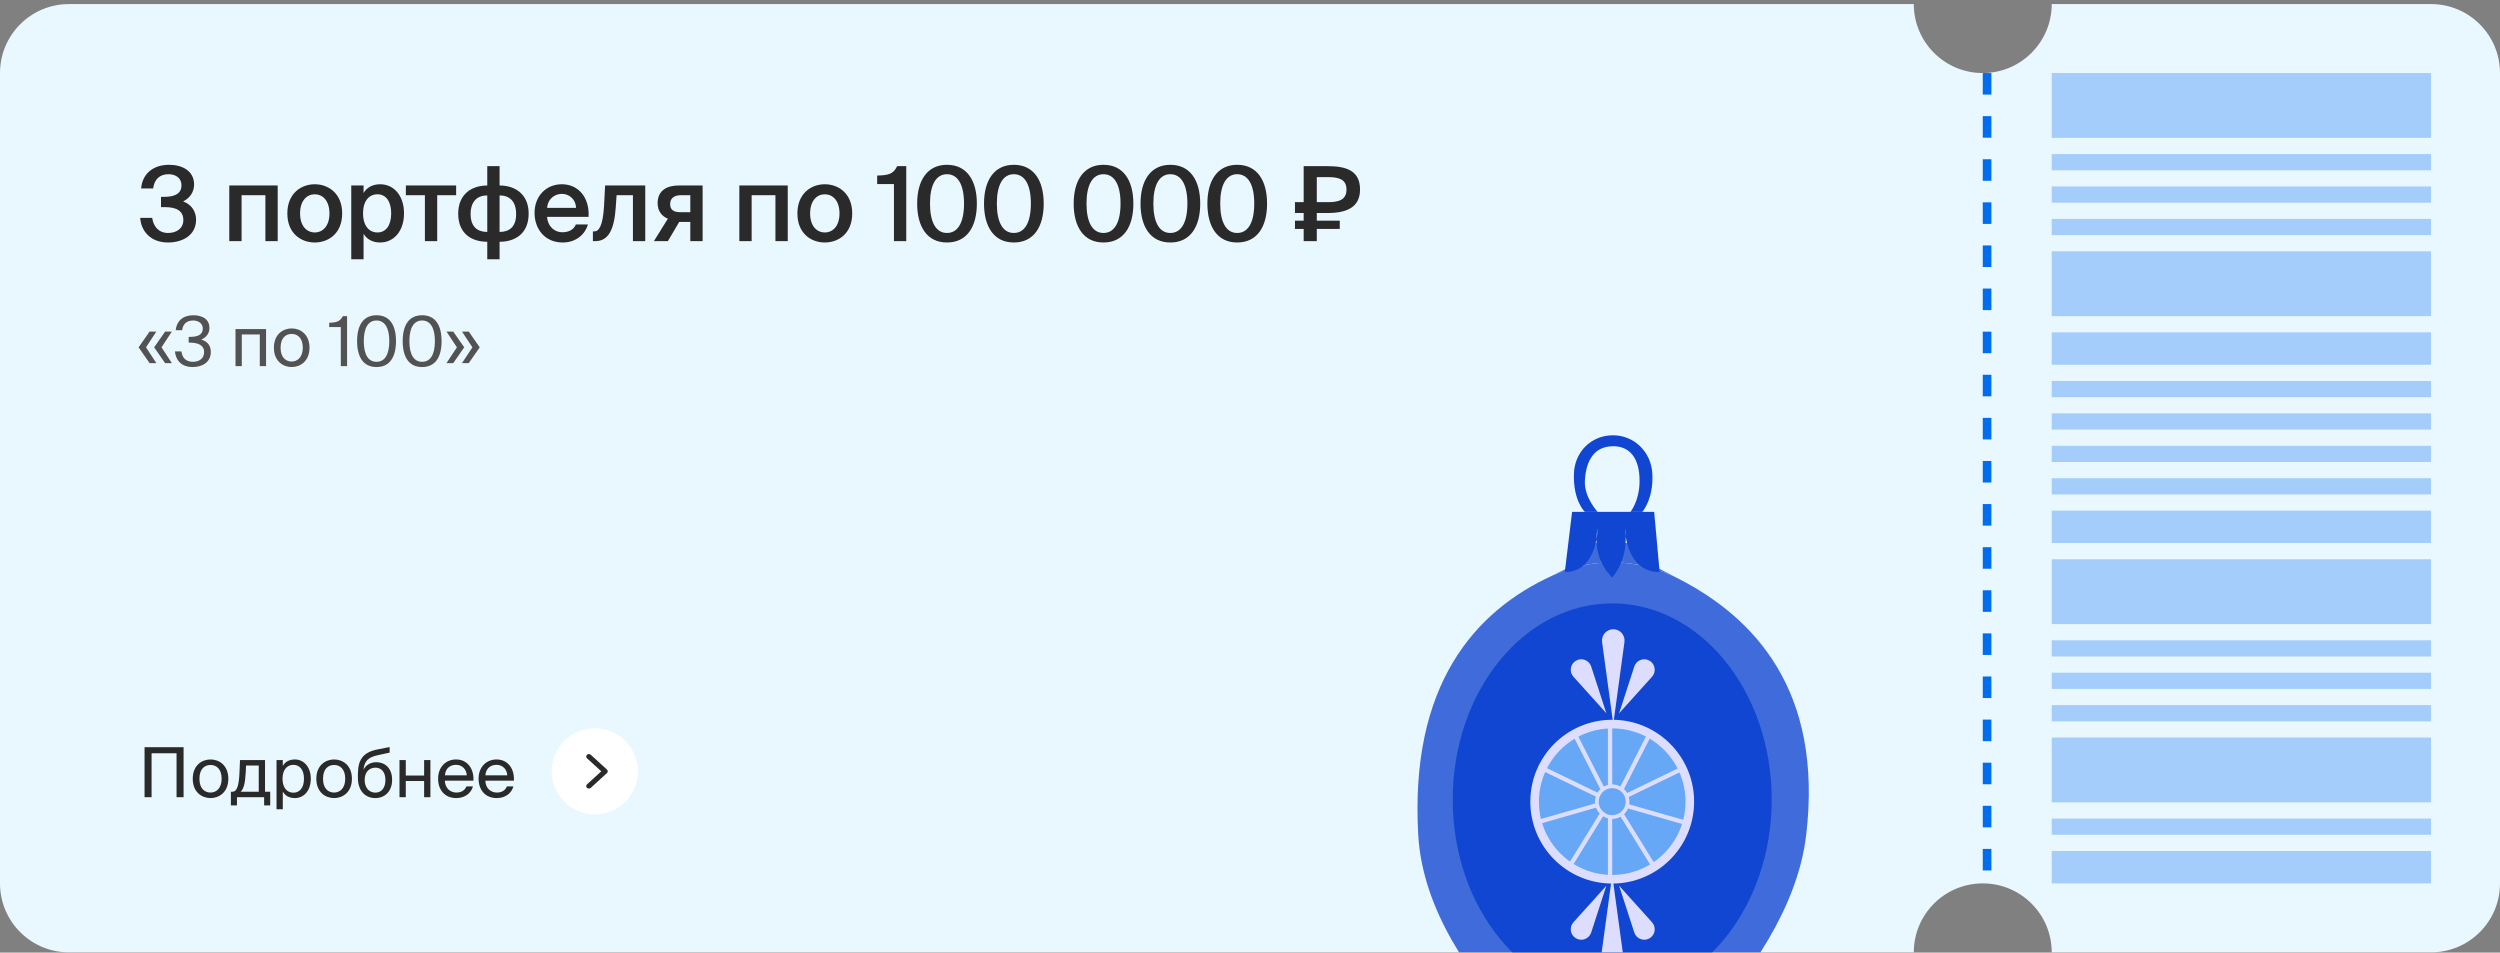
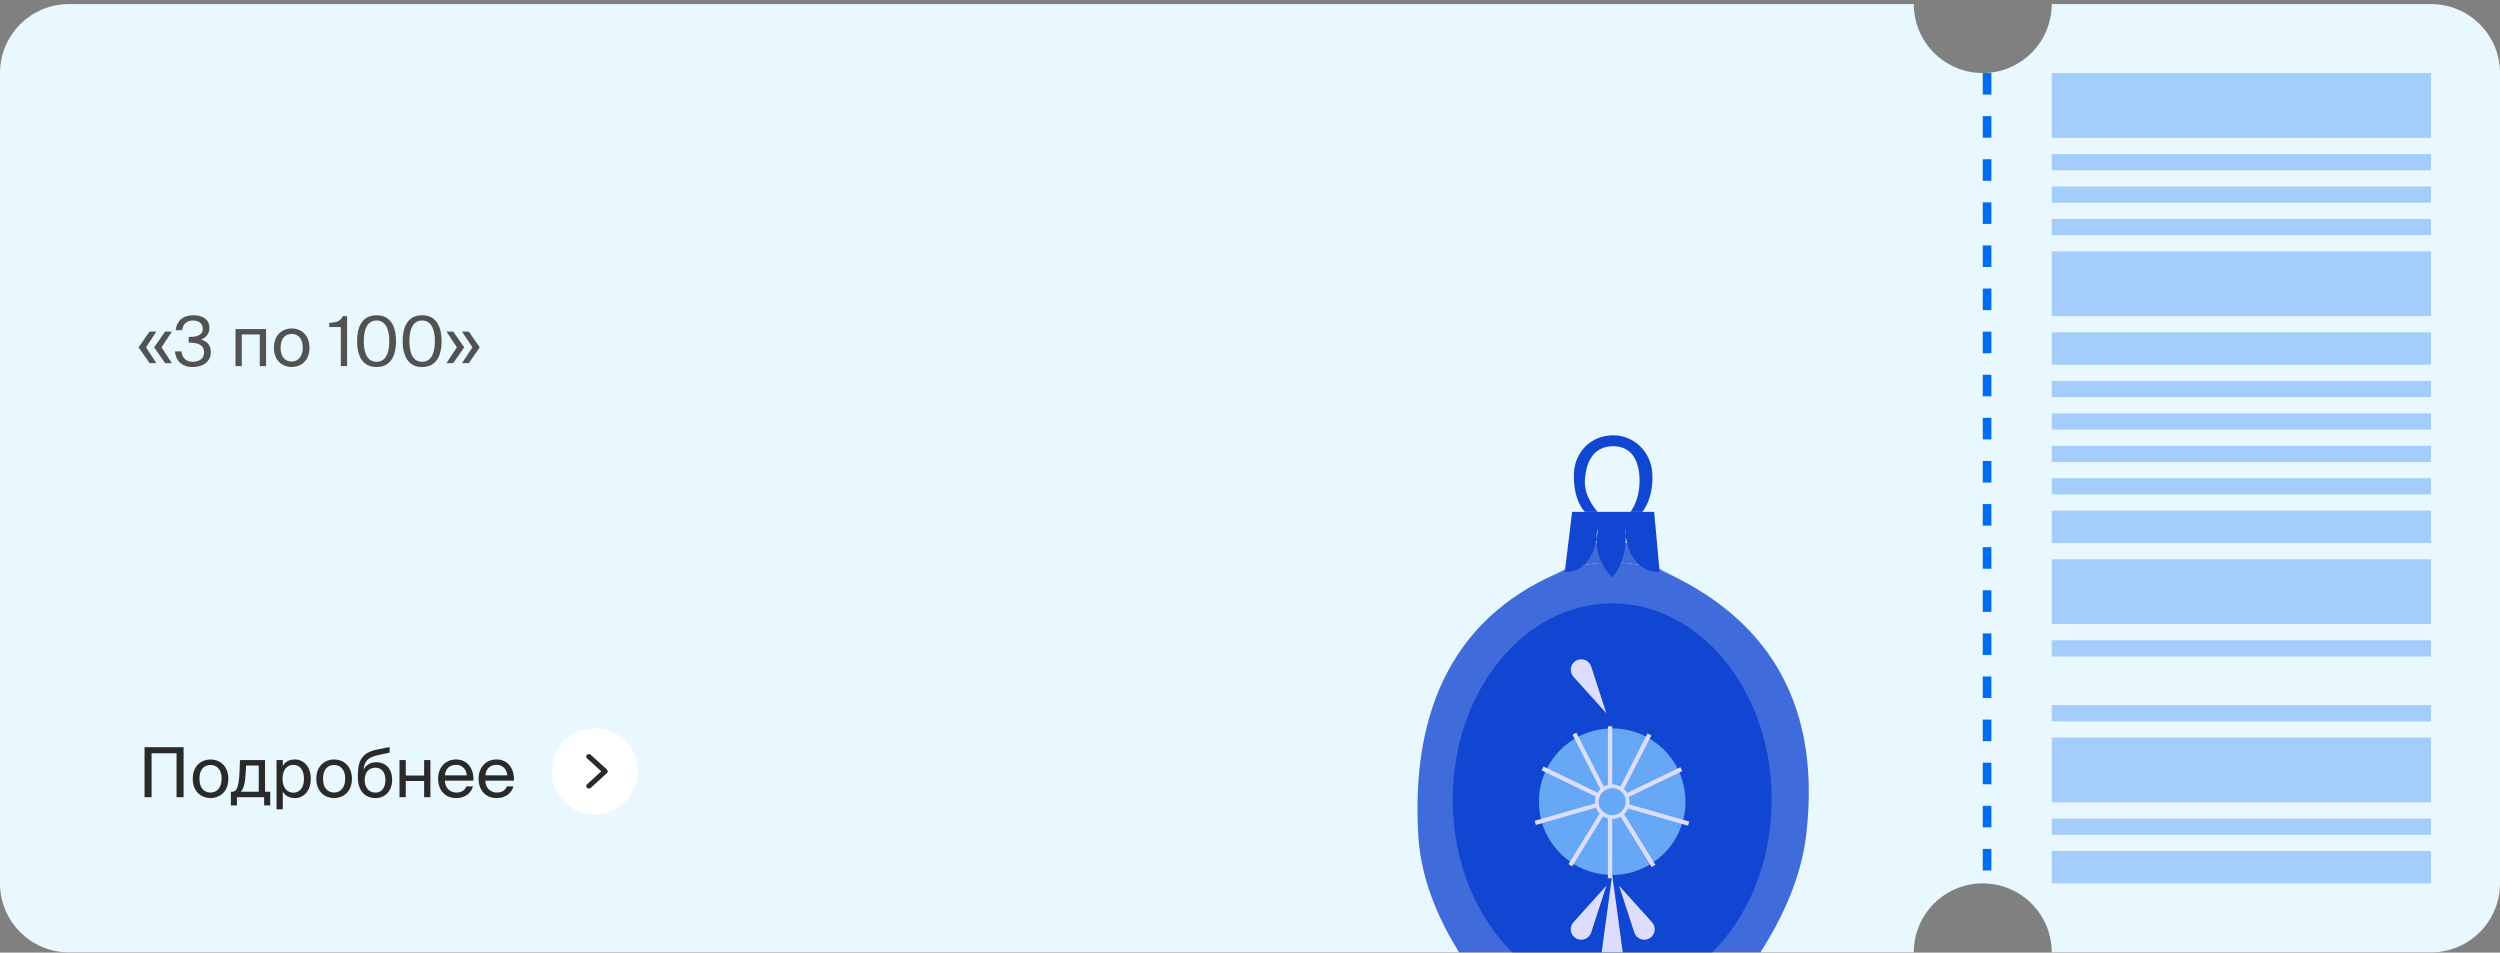
<svg xmlns="http://www.w3.org/2000/svg" width="580" height="221" viewBox="0 0 580 221" fill="none">
  <rect x="0" y="0" width="580" height="221" fill="#808080" stroke="none" />
  <g clip-path="url(#clip0_1277_3656)">
    <path fill-rule="evenodd" clip-rule="evenodd" d="M476 0.946C476 9.783 468.837 16.946 460 16.946C451.163 16.946 444 9.783 444 0.946L16 0.946C7.163 0.946 0 8.11 0 16.946L0 204.946C0 213.783 7.163 220.946 16 220.946H444C444 212.11 451.163 204.946 460 204.946C468.837 204.946 476 212.11 476 220.946H564C572.837 220.946 580 213.783 580 204.946V16.946C580 8.11 572.837 0.946 564 0.946L476 0.946Z" fill="#E9F7FF" />
    <path d="M34.704 84.242L32.16 80.578L34.704 76.93H36.272L33.872 80.578L36.272 84.242H34.704ZM38.304 84.242L35.76 80.578L38.304 76.93H39.872L37.472 80.578L39.872 84.242H38.304ZM44.731 83.938C46.267 83.938 47.355 83.154 47.355 81.698C47.355 80.034 45.867 79.49 44.011 79.49H43.771V78.162H43.963C45.995 78.162 47.051 77.602 47.051 76.242C47.051 75.01 46.027 74.354 44.795 74.354C43.243 74.354 42.395 75.282 42.267 76.61H40.763C40.939 74.562 42.395 73.138 44.827 73.138C46.827 73.138 48.587 73.954 48.587 76.082C48.587 77.282 47.915 78.274 46.699 78.77C48.427 79.33 48.907 80.45 48.907 81.682C48.907 84.018 46.939 85.154 44.715 85.154C41.963 85.154 40.763 83.458 40.587 81.522H42.091C42.267 82.946 43.083 83.938 44.731 83.938ZM61.726 76.338V84.946H60.27V77.602H56.094V84.946H54.638V76.338H61.726ZM65.097 80.674C65.097 82.978 66.345 83.874 67.673 83.874C69.001 83.874 70.249 82.882 70.249 80.674C70.249 78.37 69.001 77.474 67.673 77.474C66.345 77.474 65.097 78.322 65.097 80.674ZM67.673 76.194C69.673 76.194 71.801 77.554 71.801 80.674C71.801 83.794 69.673 85.154 67.673 85.154C65.673 85.154 63.545 83.794 63.545 80.674C63.545 77.554 65.673 76.194 67.673 76.194ZM80.523 84.946H79.067V75.874H76.379V74.882C78.028 74.834 78.907 74.594 79.531 73.346H80.523V84.946ZM90.318 79.138C90.318 75.922 89.166 74.354 87.358 74.354C85.518 74.354 84.398 75.922 84.398 79.138C84.398 82.386 85.518 83.938 87.358 83.938C89.198 83.938 90.318 82.386 90.318 79.138ZM91.87 79.138C91.87 82.802 90.446 85.154 87.358 85.154C84.27 85.154 82.846 82.802 82.846 79.138C82.846 75.474 84.27 73.138 87.358 73.138C90.446 73.138 91.87 75.474 91.87 79.138ZM100.896 79.138C100.896 75.922 99.744 74.354 97.936 74.354C96.096 74.354 94.976 75.922 94.976 79.138C94.976 82.386 96.096 83.938 97.936 83.938C99.776 83.938 100.896 82.386 100.896 79.138ZM102.448 79.138C102.448 82.802 101.024 85.154 97.936 85.154C94.848 85.154 93.424 82.802 93.424 79.138C93.424 75.474 94.848 73.138 97.936 73.138C101.024 73.138 102.448 75.474 102.448 79.138ZM107.698 80.578L105.154 84.242H103.586L106.002 80.578L103.586 76.93H105.154L107.698 80.578ZM111.298 80.578L108.754 84.242H107.186L109.602 80.578L107.186 76.93H108.754L111.298 80.578Z" fill="#525252" />
-     <path d="M39.008 54.05C41.024 54.05 42.536 52.946 42.536 51.05C42.536 48.818 40.784 48.05 38.192 48.05H37.352V45.674H38.072C40.76 45.674 42.104 44.786 42.104 42.986C42.104 41.234 40.688 40.418 39.08 40.418C36.968 40.418 35.792 41.69 35.528 43.73H32.744C33.008 40.418 35.408 38.234 39.248 38.234C42.152 38.234 45.032 39.554 45.032 42.818C45.032 44.546 44.024 45.986 42.488 46.73C44.576 47.498 45.488 49.202 45.488 50.978C45.488 54.53 42.44 56.258 38.96 56.258C34.952 56.258 32.72 53.618 32.528 50.546H35.312C35.576 52.466 36.752 54.05 39.008 54.05ZM64.425 43.034V55.946H61.569V45.29H56.049V55.946H53.193V43.034H64.425ZM69.617 49.514C69.617 52.49 71.201 53.93 73.025 53.93C74.849 53.93 76.433 52.49 76.433 49.514C76.433 46.538 74.849 45.074 73.025 45.074C71.201 45.074 69.617 46.538 69.617 49.514ZM73.025 42.746C76.169 42.746 79.385 44.858 79.385 49.514C79.385 54.194 76.169 56.258 73.025 56.258C69.881 56.258 66.665 54.194 66.665 49.514C66.665 44.858 69.881 42.746 73.025 42.746ZM84.228 49.49C84.228 52.466 85.692 53.93 87.564 53.93C89.58 53.93 90.756 52.25 90.756 49.49C90.756 46.778 89.58 45.074 87.564 45.074C85.692 45.074 84.228 46.514 84.228 49.49ZM81.492 43.034H84.348V44.762C85.116 43.49 86.46 42.746 88.188 42.746C91.356 42.746 93.732 45.362 93.732 49.49C93.732 53.642 91.356 56.258 88.188 56.258C86.46 56.258 85.116 55.514 84.348 54.242V60.146H81.492V43.034ZM105.824 45.29H101.432V55.946H98.576V45.29H94.16V43.034H105.824V45.29ZM115.903 38.546V43.034C119.575 43.034 122.647 45.098 122.647 49.562C122.647 54.17 119.551 56.09 115.903 56.09V60.146H113.047V56.09C109.375 56.09 106.303 54.17 106.303 49.562C106.303 45.098 109.375 43.034 113.047 43.034V38.546H115.903ZM113.047 53.81V45.338C110.839 45.338 109.183 46.61 109.183 49.658C109.183 52.658 110.815 53.81 113.047 53.81ZM115.903 45.338V53.81C118.135 53.81 119.743 52.658 119.743 49.658C119.743 46.61 118.135 45.338 115.903 45.338ZM136.545 50.306H126.921C127.113 52.706 128.793 53.882 130.425 53.882C131.937 53.882 133.089 53.306 133.593 52.082H136.401C135.825 54.146 133.857 56.258 130.545 56.258C126.393 56.258 124.017 53.114 124.017 49.394C124.017 45.506 126.681 42.746 130.353 42.746C134.313 42.746 136.809 45.986 136.545 50.306ZM130.353 44.978C129.009 44.978 127.185 45.794 126.921 48.218H133.641C133.569 46.202 132.033 44.978 130.353 44.978ZM149.696 55.946H146.84V45.29H143.048L142.856 48.074C142.496 53.474 141.056 55.946 138.08 55.946H137.552V53.69H137.84C138.896 53.69 139.88 52.562 140.144 47.666L140.384 43.034H149.696V55.946ZM163.008 43.034V55.946H160.152V51.482L157.584 51.482L154.944 55.946H151.704L154.944 50.738C153.576 50.186 152.568 48.986 152.568 47.138C152.568 44.522 154.272 43.034 157.512 43.034H163.008ZM160.152 45.29H157.92C156.408 45.29 155.472 46.01 155.472 47.354C155.472 48.722 156.36 49.226 157.8 49.226H160.152V45.29ZM182.757 43.034V55.946H179.901V45.29H174.381V55.946H171.525V43.034H182.757ZM187.949 49.514C187.949 52.49 189.533 53.93 191.357 53.93C193.181 53.93 194.765 52.49 194.765 49.514C194.765 46.538 193.181 45.074 191.357 45.074C189.533 45.074 187.949 46.538 187.949 49.514ZM191.357 42.746C194.501 42.746 197.717 44.858 197.717 49.514C197.717 54.194 194.501 56.258 191.357 56.258C188.213 56.258 184.997 54.194 184.997 49.514C184.997 44.858 188.213 42.746 191.357 42.746ZM210.251 55.946H207.395V42.698H203.507V40.73C206.027 40.658 207.251 40.442 208.139 38.546H210.251V55.946ZM219.694 54.05C222.214 54.05 223.654 51.65 223.654 47.234C223.654 42.818 222.214 40.418 219.694 40.418C217.198 40.418 215.758 42.818 215.758 47.234C215.758 51.65 217.198 54.05 219.694 54.05ZM219.694 56.258C215.086 56.258 212.782 52.586 212.782 47.234C212.782 41.93 215.086 38.234 219.694 38.234C224.35 38.234 226.63 41.93 226.63 47.234C226.63 52.586 224.35 56.258 219.694 56.258ZM235.204 54.05C237.724 54.05 239.164 51.65 239.164 47.234C239.164 42.818 237.724 40.418 235.204 40.418C232.708 40.418 231.268 42.818 231.268 47.234C231.268 51.65 232.708 54.05 235.204 54.05ZM235.204 56.258C230.596 56.258 228.292 52.586 228.292 47.234C228.292 41.93 230.596 38.234 235.204 38.234C239.86 38.234 242.14 41.93 242.14 47.234C242.14 52.586 239.86 56.258 235.204 56.258ZM256.005 54.05C258.525 54.05 259.965 51.65 259.965 47.234C259.965 42.818 258.525 40.418 256.005 40.418C253.509 40.418 252.069 42.818 252.069 47.234C252.069 51.65 253.509 54.05 256.005 54.05ZM256.005 56.258C251.397 56.258 249.093 52.586 249.093 47.234C249.093 41.93 251.397 38.234 256.005 38.234C260.661 38.234 262.941 41.93 262.941 47.234C262.941 52.586 260.661 56.258 256.005 56.258ZM271.515 54.05C274.035 54.05 275.475 51.65 275.475 47.234C275.475 42.818 274.035 40.418 271.515 40.418C269.019 40.418 267.579 42.818 267.579 47.234C267.579 51.65 269.019 54.05 271.515 54.05ZM271.515 56.258C266.907 56.258 264.603 52.586 264.603 47.234C264.603 41.93 266.907 38.234 271.515 38.234C276.171 38.234 278.451 41.93 278.451 47.234C278.451 52.586 276.171 56.258 271.515 56.258ZM287.025 54.05C289.545 54.05 290.985 51.65 290.985 47.234C290.985 42.818 289.545 40.418 287.025 40.418C284.529 40.418 283.089 42.818 283.089 47.234C283.089 51.65 284.529 54.05 287.025 54.05ZM287.025 56.258C282.417 56.258 280.113 52.586 280.113 47.234C280.113 41.93 282.417 38.234 287.025 38.234C291.681 38.234 293.961 41.93 293.961 47.234C293.961 52.586 291.681 56.258 287.025 56.258ZM305.498 49.418V51.194H310.826V53.114H305.498V55.946H302.45V53.114H300.434V51.194H302.45V49.418H300.434V46.898H302.45V38.546H308.018C312.434 38.546 315.53 39.65 315.53 43.97C315.53 48.098 312.434 49.418 308.018 49.418H305.498ZM305.498 46.898H308.138C310.49 46.898 312.386 46.418 312.386 43.97C312.386 41.546 310.49 41.09 308.138 41.09H305.498V46.898Z" fill="#2A2A2A" />
    <line x1="461" y1="16.946" x2="461" y2="204.946" stroke="#006DF0" stroke-width="2" stroke-dasharray="5 5" />
    <g clip-path="url(#clip1_1277_3656)">
      <path d="M419.034 193.728C415.035 227.486 374.034 256.986 374.034 256.986C374.034 256.986 331.035 228.486 329.034 193.728C327.033 158.969 342.08 141.785 360.125 133.549C364.505 131.55 369.18 130.469 374.034 130.469C379.498 130.469 384.735 131.838 389.579 134.345C406.772 143.242 423.033 159.969 419.034 193.728Z" fill="#406BDA" />
      <path d="M360.125 133.549C364.505 131.55 369.18 130.469 374.034 130.469C379.498 130.469 384.735 131.838 389.579 134.345L382.094 130.469L380.75 125.986H366.646L365.303 130.967L360.125 133.549Z" fill="#406BDA" />
      <path d="M383.765 118.756L381.015 118.756L378.265 118.756L370.65 118.756L367.688 118.756L364.726 118.756L363.034 132.717C364.173 132.717 365.141 132.49 365.965 132.104C366.359 131.919 366.72 131.698 367.05 131.448C369.13 129.874 370.008 127.153 370.379 125.135C370.377 123.585 370.65 122.564 370.65 122.564C370.65 122.564 370.65 123.662 370.379 125.135C370.38 126.823 370.707 129.139 372.062 131.448C372.565 132.306 373.211 133.163 374.034 133.986C374.721 133.163 375.262 132.306 375.688 131.448C376.987 128.831 377.207 126.206 377.171 124.495C376.996 123.355 376.996 122.564 376.996 122.564C376.996 122.564 377.145 123.31 377.171 124.495C377.484 126.537 378.357 129.7 380.795 131.448C381.197 131.736 381.641 131.986 382.132 132.185C382.959 132.522 383.919 132.717 385.034 132.717L383.765 118.756Z" fill="#1046D1" />
-       <path d="M370.379 125.135C370.377 123.585 370.65 122.564 370.65 122.564C370.65 122.564 370.65 123.662 370.379 125.135Z" fill="#1046D1" />
      <path d="M376.996 122.564C376.996 122.564 377.145 123.31 377.171 124.495C376.996 123.355 376.996 122.564 376.996 122.564Z" fill="#1046D1" />
      <path d="M378.265 118.756L381.015 118.756C381.015 118.756 383.659 115.793 383.342 109.872C383.071 104.824 379.088 100.901 374.034 100.988C369.069 101.073 365.315 104.909 365.15 109.872C364.938 116.216 367.688 118.756 367.688 118.756L370.65 118.756C370.65 118.756 367.493 115.37 367.688 111.564C367.936 106.711 369.945 103.636 374.034 103.526C378.245 103.413 380.38 106.474 380.38 111.564C380.38 116.216 378.265 118.756 378.265 118.756Z" fill="#1046D1" />
      <ellipse cx="374.034" cy="185.486" rx="37" ry="45.5" fill="#1046D1" />
      <path d="M374.034 202.986L376.629 222.014C376.843 223.586 375.621 224.986 374.034 224.986C372.447 224.986 371.225 223.586 371.44 222.014L374.034 202.986Z" fill="#DDDEFF" />
-       <path d="M374.278 167.986L371.684 148.959C371.469 147.386 372.691 145.986 374.278 145.986C375.865 145.986 377.087 147.386 376.873 148.959L374.278 167.986Z" fill="#DDDEFF" />
      <path d="M375.632 205.486L383.271 213.966C384.305 215.114 384.019 216.922 382.681 217.695C381.343 218.467 379.633 217.811 379.156 216.341L375.632 205.486Z" fill="#DDDEFF" />
      <path d="M372.68 165.486L365.041 157.007C364.007 155.859 364.294 154.05 365.632 153.278C366.97 152.505 368.679 153.162 369.156 154.631L372.68 165.486Z" fill="#DDDEFF" />
      <path d="M372.68 205.486L365.041 213.966C364.007 215.114 364.294 216.922 365.632 217.695C366.97 218.467 368.679 217.811 369.156 216.341L372.68 205.486Z" fill="#DDDEFF" />
-       <path d="M375.632 165.486L383.271 157.007C384.305 155.859 384.019 154.05 382.681 153.278C381.343 152.505 379.633 153.162 379.156 154.631L375.632 165.486Z" fill="#DDDEFF" />
-       <circle cx="374.034" cy="185.986" r="19" fill="#DDDEFF" />
      <circle cx="374.034" cy="185.986" r="17" fill="#66A7F6" />
      <path fill-rule="evenodd" clip-rule="evenodd" d="M373.037 168.504L374.037 168.504L374.033 181.986L374.035 181.986C374.724 181.986 375.372 182.16 375.938 182.467L382.219 170.156L383.109 170.611L376.759 183.057C377.046 183.324 377.294 183.633 377.493 183.974L389.849 177.987L390.285 178.887L377.884 184.895C377.983 185.242 378.035 185.608 378.035 185.986C378.035 186.198 378.019 186.406 377.987 186.608L391.899 190.597L391.624 191.559L377.71 187.569C377.494 188.07 377.178 188.518 376.788 188.889L384.048 200.643L383.198 201.169L375.98 189.483C375.404 189.803 374.742 189.986 374.037 189.986L374.032 203.752L373.032 203.752L373.037 189.861C372.635 189.757 372.257 189.593 371.914 189.378L364.736 200.999L363.885 200.473L371.133 188.739C370.766 188.352 370.475 187.891 370.285 187.381L356.31 191.389L356.034 190.428L370.057 186.407C370.043 186.268 370.035 186.128 370.035 185.986C370.035 185.575 370.097 185.178 370.213 184.804L357.649 178.717L358.085 177.817L370.626 183.893C370.808 183.598 371.027 183.327 371.277 183.089L364.824 170.441L365.715 169.986L372.093 182.488C372.386 182.326 372.701 182.199 373.033 182.113L373.037 168.504ZM372.366 188.646L372.396 188.598L371.914 188.3C371.288 187.726 370.896 186.902 370.896 185.986C370.896 184.253 372.301 182.847 374.035 182.847C375.769 182.847 377.174 184.253 377.174 185.986C377.174 187.72 375.769 189.125 374.035 189.125C373.422 189.125 372.85 188.95 372.366 188.646Z" fill="#DDDEFF" />
    </g>
-     <path fill-rule="evenodd" clip-rule="evenodd" d="M476 197.426V204.946H564V197.426H476ZM476 171.106V186.146H564V171.106H476ZM476 163.587V167.347H564V163.587H476ZM476 159.826V156.066H564V159.826H476ZM476 152.306V148.546H564V152.306H476ZM476 189.907V193.667H564V189.907H476ZM476 144.786V129.746H564V144.786H476ZM476 118.466V125.986H564V118.466H476ZM476 84.626V77.106H564V84.626H476ZM476 58.306V73.346H564V58.306H476ZM476 31.986V16.946H564V31.986H476ZM476 50.786V54.546H564V50.786H476ZM476 47.026V43.266H564V47.026H476ZM476 35.746V39.506H564V35.746H476ZM476 114.706V110.946H564V114.706H476ZM476 103.426V107.186H564V103.426H476ZM476 99.666V95.906H564V99.666H476ZM476 88.386V92.147H564V88.386H476Z" fill="#006DF0" fill-opacity="0.3" />
+     <path fill-rule="evenodd" clip-rule="evenodd" d="M476 197.426V204.946H564V197.426H476ZM476 171.106V186.146H564V171.106H476ZM476 163.587V167.347H564V163.587H476ZM476 159.826V156.066V159.826H476ZM476 152.306V148.546H564V152.306H476ZM476 189.907V193.667H564V189.907H476ZM476 144.786V129.746H564V144.786H476ZM476 118.466V125.986H564V118.466H476ZM476 84.626V77.106H564V84.626H476ZM476 58.306V73.346H564V58.306H476ZM476 31.986V16.946H564V31.986H476ZM476 50.786V54.546H564V50.786H476ZM476 47.026V43.266H564V47.026H476ZM476 35.746V39.506H564V35.746H476ZM476 114.706V110.946H564V114.706H476ZM476 103.426V107.186H564V103.426H476ZM476 99.666V95.906H564V99.666H476ZM476 88.386V92.147H564V88.386H476Z" fill="#006DF0" fill-opacity="0.3" />
    <path d="M42.592 184.946H40.96V174.754H35.168V184.946H33.536V173.346H42.592V184.946ZM46.269 180.674C46.269 182.978 47.517 183.874 48.845 183.874C50.173 183.874 51.421 182.882 51.421 180.674C51.421 178.37 50.173 177.474 48.845 177.474C47.517 177.474 46.269 178.322 46.269 180.674ZM48.845 176.194C50.845 176.194 52.973 177.554 52.973 180.674C52.973 183.794 50.845 185.154 48.845 185.154C46.845 185.154 44.717 183.794 44.717 180.674C44.717 177.554 46.845 176.194 48.845 176.194ZM62.686 183.682V186.85H61.278V184.946H54.974V186.85H53.566V183.682H53.95C54.926 183.682 55.438 182.402 55.566 179.106L55.678 176.338H61.486V183.682H62.686ZM60.03 183.682V177.602H57.086L57.006 179.25C56.878 181.794 56.51 183.042 55.838 183.682H60.03ZM64.154 176.338H65.61V177.698C66.138 176.786 67.034 176.194 68.426 176.194C70.41 176.194 72.106 177.858 72.106 180.674C72.106 183.538 70.41 185.154 68.426 185.154C67.034 185.154 66.138 184.562 65.61 183.65V187.746H64.154V176.338ZM65.546 180.674C65.546 182.946 66.762 183.906 68.058 183.906C69.546 183.906 70.522 182.738 70.522 180.674C70.522 178.61 69.546 177.442 68.058 177.442C66.762 177.442 65.546 178.402 65.546 180.674ZM74.941 180.674C74.941 182.978 76.189 183.874 77.517 183.874C78.845 183.874 80.093 182.882 80.093 180.674C80.093 178.37 78.845 177.474 77.517 177.474C76.189 177.474 74.941 178.322 74.941 180.674ZM77.517 176.194C79.517 176.194 81.645 177.554 81.645 180.674C81.645 183.794 79.517 185.154 77.517 185.154C75.517 185.154 73.389 183.794 73.389 180.674C73.389 177.554 75.517 176.194 77.517 176.194ZM87.338 176.834C89.29 176.834 90.97 178.194 90.97 180.914C90.97 183.682 89.194 185.154 87.082 185.154C84.858 185.154 83.034 183.602 83.034 180.466V179.474C83.082 176.37 84.106 174.562 87.562 173.874L90.394 173.314V174.61L87.642 175.202C85.546 175.666 84.538 176.45 84.33 178.594C84.906 177.394 86.058 176.834 87.338 176.834ZM87.082 183.89C88.49 183.89 89.418 182.818 89.418 180.946C89.418 179.058 88.426 178.098 87.098 178.098C85.786 178.098 84.602 178.994 84.602 180.93C84.602 182.754 85.626 183.89 87.082 183.89ZM99.853 184.946H98.397V181.186H94.141V184.946H92.685V176.338H94.141V179.922H98.397V176.338H99.853V184.946ZM109.83 181.122H103.206C103.254 182.978 104.598 183.874 105.862 183.874C107.142 183.874 107.846 183.298 108.214 182.45H109.718C109.334 183.922 107.958 185.154 105.862 185.154C103.142 185.154 101.638 183.202 101.638 180.658C101.638 177.922 103.462 176.194 105.814 176.194C108.454 176.194 110.006 178.386 109.83 181.122ZM105.814 177.442C104.534 177.442 103.35 178.146 103.222 179.874H108.294C108.246 178.658 107.366 177.442 105.814 177.442ZM119.221 181.122H112.597C112.645 182.978 113.989 183.874 115.253 183.874C116.533 183.874 117.237 183.298 117.605 182.45H119.109C118.725 183.922 117.349 185.154 115.253 185.154C112.533 185.154 111.029 183.202 111.029 180.658C111.029 177.922 112.853 176.194 115.205 176.194C117.845 176.194 119.397 178.386 119.221 181.122ZM115.205 177.442C113.925 177.442 112.741 178.146 112.613 179.874H117.685C117.637 178.658 116.757 177.442 115.205 177.442Z" fill="#2A2A2A" />
    <path d="M138 188.946C143.523 188.946 148 184.469 148 178.946C148 173.423 143.523 168.946 138 168.946C132.477 168.946 128 173.423 128 178.946C128 184.469 132.477 188.946 138 188.946Z" fill="white" />
    <path d="M136.625 182.946C136.465 182.946 136.305 182.89 136.183 182.779C135.939 182.556 135.939 182.194 136.183 181.971L139.491 178.946L136.183 175.922C135.939 175.699 135.939 175.337 136.183 175.114C136.427 174.891 136.823 174.891 137.067 175.114L140.817 178.542C141.061 178.765 141.061 179.127 140.817 179.35L137.067 182.779C136.945 182.89 136.785 182.946 136.625 182.946Z" fill="#2A2A2A" />
  </g>
  <defs>
    <clipPath id="clip0_1277_3656">
      <rect width="580" height="220" fill="white" transform="translate(0 0.946)" />
    </clipPath>
    <clipPath id="clip1_1277_3656">
      <rect width="140" height="120" fill="white" transform="translate(304.001 100.947)" />
    </clipPath>
  </defs>
</svg>